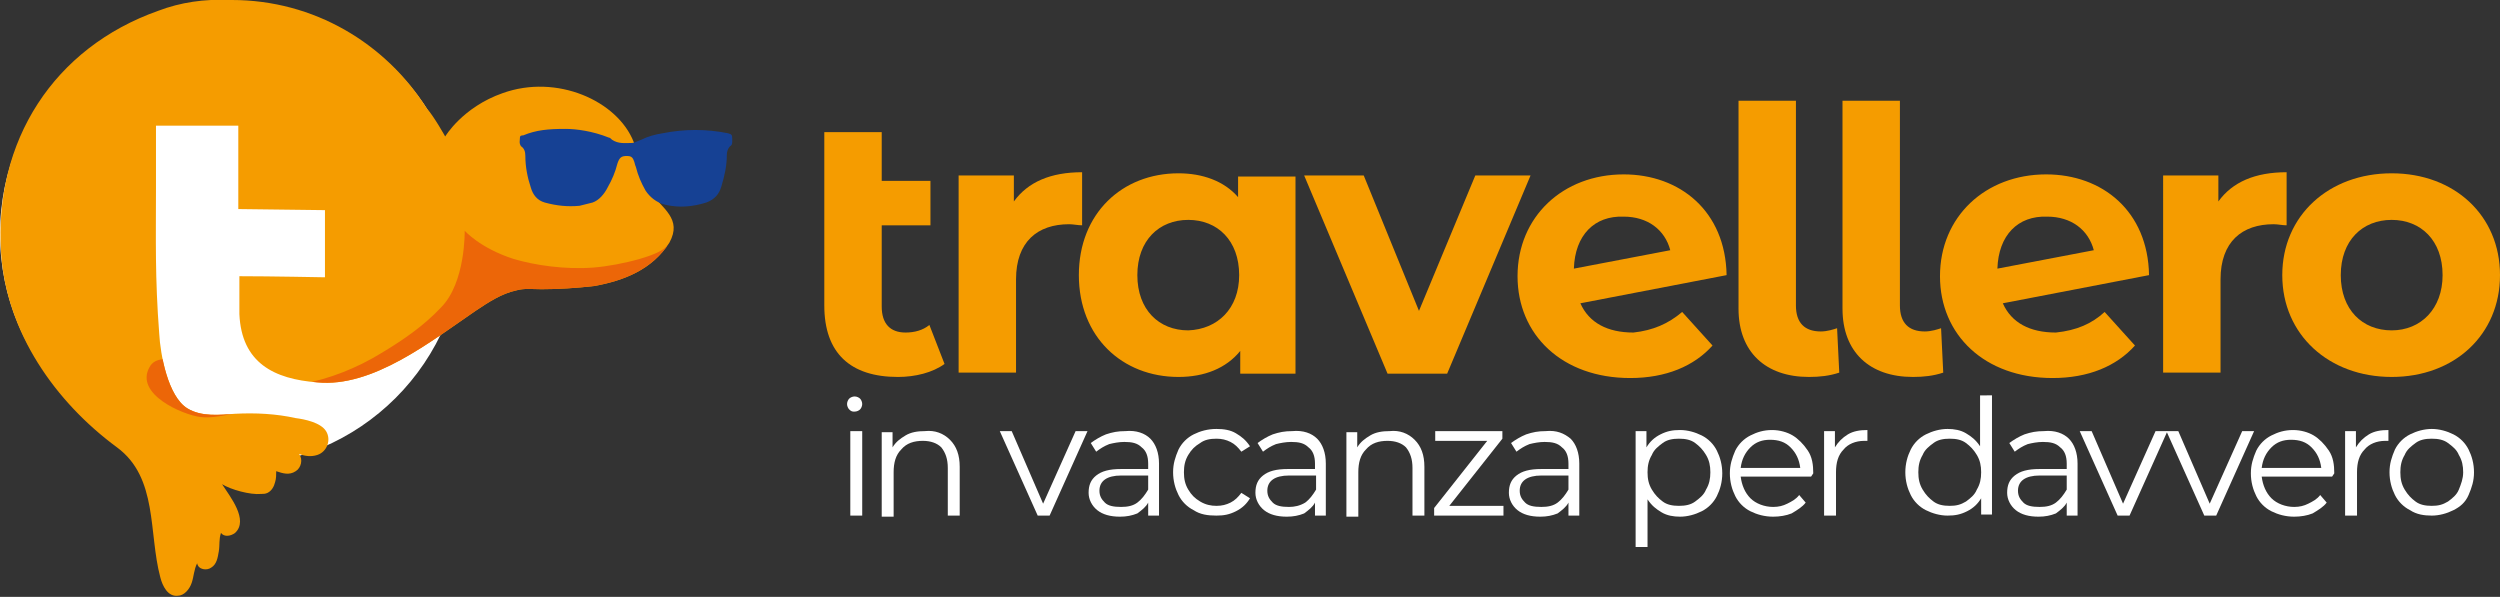
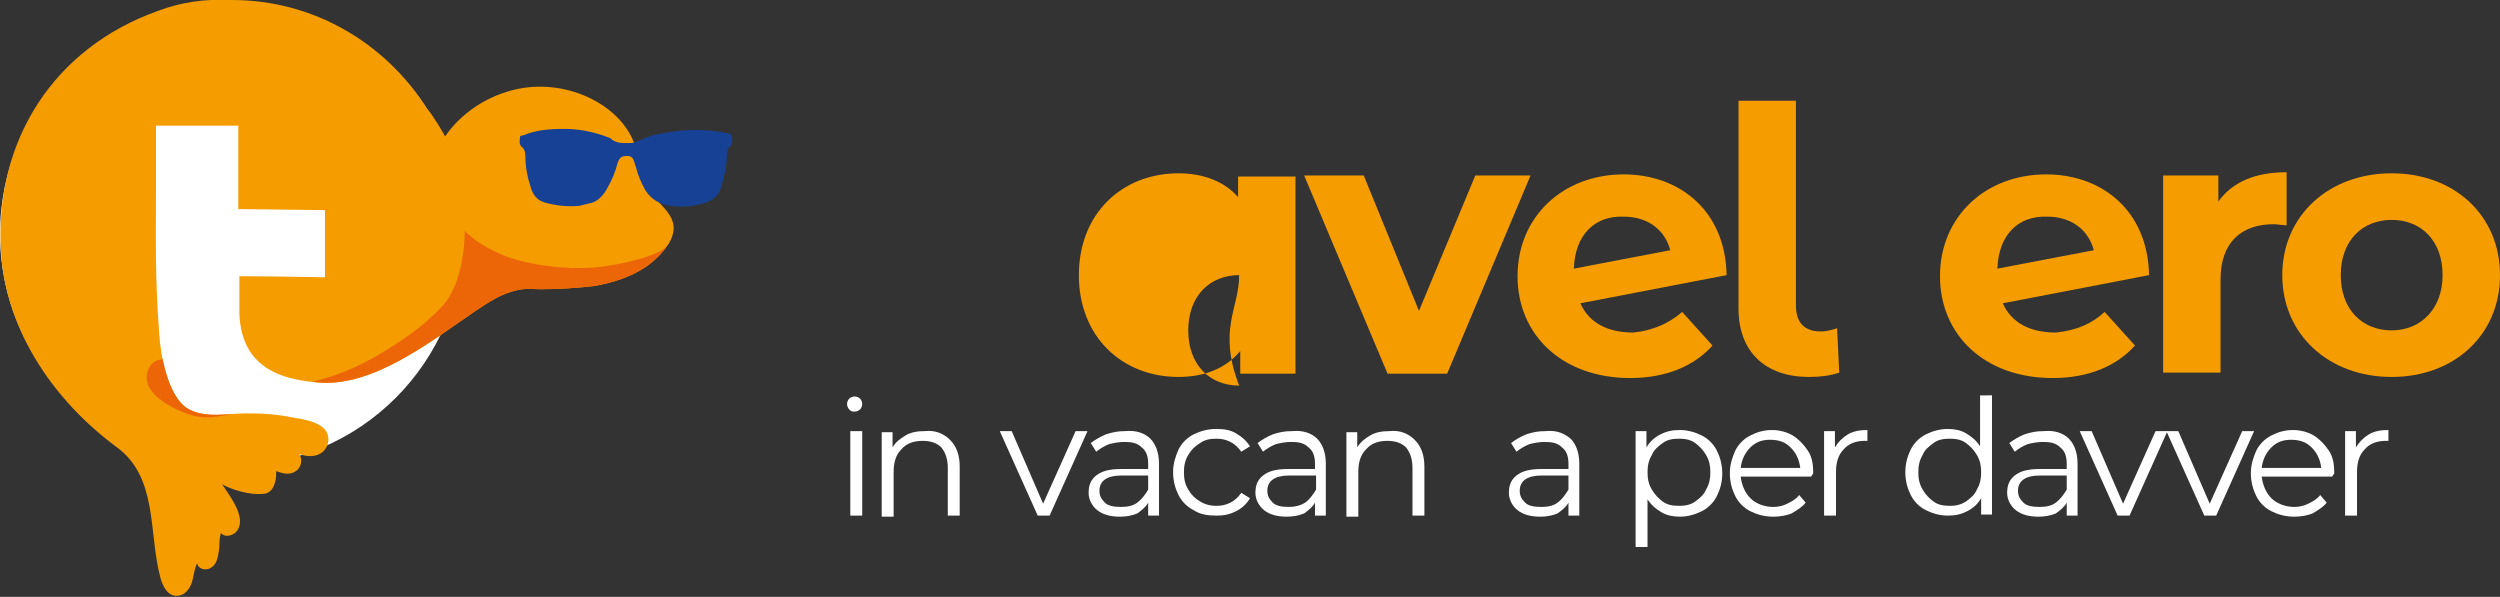
<svg xmlns="http://www.w3.org/2000/svg" xmlns:xlink="http://www.w3.org/1999/xlink" version="1.1" id="Livello_1" x="0px" y="0px" viewBox="0 0 230.8 55.1" style="enable-background:new 0 0 230.8 55.1;" xml:space="preserve">
  <rect x="0" y="0" width="230.8" height="55.1" fill="#333333" stroke="none" />
  <style type="text/css">
	.st0{fill:#FFFFFF;}
	.st1{clip-path:url(#SVGID_00000066487802268296100160000010810098495729257856_);fill:#EC6608;}
	.st2{fill:#164194;}
	.st3{fill:#F59C00;}
</style>
  <circle class="st0" cx="238.4" cy="28.5" r="0.7" />
  <g>
    <circle class="st0" cx="21.4" cy="21.6" r="21.4" />
    <g>
      <defs>
        <path id="SVGID_1_" d="M59.9,17.6c-1-1.3-0.9-3.1-1.4-4.5C57,9.3,51.4,6.8,46.4,8.6c-3.7,1.3-5.3,4-5.3,4s-1-1.8-1.7-2.6     C35.6,4,29,0,21.4,0c-0.1,0-0.2,0-0.3,0c-2.2-0.1-4.4,0.2-6.5,1C5,4.4-0.6,13,0.1,23.4c0.5,7.3,5,13.7,10.7,17.9     c3.8,2.8,2.9,7.9,4,12c0.2,0.8,0.7,1.8,1.6,1.7c0.6,0,1.1-0.6,1.3-1.2s0.2-1.2,0.5-1.8c0.1,0.6,0.9,0.7,1.3,0.4     c0.5-0.3,0.6-0.9,0.7-1.5s0-1.1,0.2-1.7c0.3,0.4,0.9,0.3,1.3,0c1.3-1.2-0.5-3.4-1.2-4.5c0.8,0.5,2.6,1,3.6,0.9     c0.2,0,0.4,0,0.6-0.1c0.4-0.2,0.6-0.6,0.7-1c0.1-0.3,0.1-0.7,0.1-1c0.6,0.2,1.2,0.4,1.8,0c0.5-0.3,0.7-1.1,0.3-1.6     c0.5,0.2,1.1,0.3,1.7,0.1c0.9-0.3,1.3-1.4,0.8-2.2c-0.5-0.8-2-1.1-2.8-1.2c-1.8-0.4-3.7-0.5-5.6-0.4c-1.4,0.1-3.1,0.3-4.4-0.5     c-1.8-1.1-2.5-5-2.6-6.9c-0.4-5.2-0.3-8.7-0.3-13.4v-5.8c0,0,5.9,0,7.6,0c0,2,0,7.7,0,7.7l8,0.1v6.2c0,0-5.1-0.1-7.9-0.1     c0,0,0,3.1,0,3.5c0.2,4.5,3.2,6,7.2,6.3c5.1,0.5,10.5-3.8,14.6-6.6c1.2-0.8,2.4-1.6,3.8-1.9c0.7-0.2,1.5-0.1,2.3-0.1     c1.5,0,3.2-0.1,4.9-0.3c2.7-0.5,5.3-1.5,6.9-4C63,20.2,61.2,19.3,59.9,17.6z" />
      </defs>
      <use xlink:href="#SVGID_1_" style="overflow:visible;fill:#F59C00;" />
      <clipPath id="SVGID_00000105422241810703183130000015400399455306811271_">
        <use xlink:href="#SVGID_1_" style="overflow:visible;" />
      </clipPath>
      <path style="clip-path:url(#SVGID_00000105422241810703183130000015400399455306811271_);fill:#EC6608;" d="M61.6,22.6    c-0.3,0.9-4.3,1.9-6.8,2.1c-2.6,0.2-5.4-0.2-7.4-0.8c-3.1-1-4.5-2.6-4.5-2.6s0.1,4.8-2.2,7.1c-1.6,1.7-3.5,3-5.5,4.2    c-4.4,2.7-10.3,4.2-15.2,2.2c-1.2-0.5-5.2-2.8-6.2-0.9c-1.4,2.5,3.1,4.4,4.7,4.6c1.6,0.2,3.8-0.6,5.5-0.7c1.9-0.1,3.7,0.2,5.5,0.7    c2.2,0.7,4.5,0.3,6.8,0.2c2.2-0.2,4.4-0.4,6.5-0.9c4.1-0.8,8.1-2.2,11.5-4.7C57.7,30.5,60.3,26.8,61.6,22.6z" />
    </g>
    <path class="st2" d="M52.2,11.9c1,0,2.5,0.2,4,0.8c0.1,0,0.2,0.1,0.3,0.2c0.6,0.4,1.2,0.3,1.8,0.3c0.3,0,0.6-0.2,0.9-0.3   c0.6-0.3,1.3-0.5,2-0.6c2-0.4,4-0.4,6,0c0.3,0.1,0.4,0.1,0.4,0.5c0,0.1,0,0.1,0,0.2c0,0.2,0,0.4-0.2,0.5c-0.2,0.2-0.3,0.5-0.3,0.8   c0,1-0.2,1.9-0.5,2.9c-0.2,0.7-0.6,1.2-1.4,1.5c-1.3,0.4-2.5,0.5-3.8,0.2c-0.8-0.2-1.4-0.7-1.8-1.3c-0.4-0.7-0.7-1.4-0.9-2.2   c-0.1-0.2-0.1-0.4-0.2-0.6c-0.1-0.3-0.3-0.4-0.6-0.4c-0.5,0-0.7,0.1-0.9,0.7c-0.2,0.8-0.5,1.5-0.9,2.2c-0.3,0.6-0.8,1.2-1.4,1.4   c-0.4,0.1-0.8,0.2-1.2,0.3c-1.1,0.1-2.1,0-3.2-0.3c-0.7-0.2-1.1-0.7-1.3-1.4c-0.3-0.9-0.5-1.9-0.5-2.9c0-0.4-0.1-0.7-0.4-0.9   c0,0,0,0,0,0c-0.2-0.3-0.1-0.5-0.1-0.8c0-0.2,0.2-0.2,0.3-0.2C49.5,12,50.6,11.9,52.2,11.9z" />
    <g>
-       <path class="st3" d="M87.2,33.6c-1.1,0.8-2.7,1.2-4.3,1.2c-4.4,0-6.8-2.2-6.8-6.6V12.2h5.3v4.5h4.5v4.1h-4.5v7.5    c0,1.6,0.8,2.4,2.2,2.4c0.8,0,1.6-0.2,2.2-0.7L87.2,33.6z" />
-       <path class="st3" d="M99.9,15.9v4.9c-0.4,0-0.8-0.1-1.2-0.1c-2.9,0-4.9,1.6-4.9,5.1v8.6h-5.3V16.2h5.1v2.4    C94.9,16.8,97,15.9,99.9,15.9z" />
-       <path class="st3" d="M119.6,16.2v18.3h-5.1v-2.1c-1.3,1.6-3.3,2.4-5.7,2.4c-5.2,0-9.2-3.7-9.2-9.4s4-9.4,9.2-9.4    c2.2,0,4.2,0.7,5.5,2.2v-1.9H119.6z M114.4,25.4c0-3.2-2-5.1-4.7-5.1c-2.7,0-4.7,1.9-4.7,5.1s2,5.1,4.7,5.1    C112.4,30.4,114.4,28.5,114.4,25.4z" />
+       <path class="st3" d="M119.6,16.2v18.3h-5.1v-2.1c-1.3,1.6-3.3,2.4-5.7,2.4c-5.2,0-9.2-3.7-9.2-9.4s4-9.4,9.2-9.4    c2.2,0,4.2,0.7,5.5,2.2v-1.9H119.6z M114.4,25.4c-2.7,0-4.7,1.9-4.7,5.1s2,5.1,4.7,5.1    C112.4,30.4,114.4,28.5,114.4,25.4z" />
      <path class="st3" d="M141.3,16.2l-7.7,18.3h-5.5l-7.7-18.3h5.5l5.1,12.5l5.2-12.5H141.3z" />
      <path class="st3" d="M155.3,28.8l2.8,3.1c-1.7,1.9-4.3,3-7.6,3c-6.3,0-10.4-4-10.4-9.4c0-5.5,4.2-9.4,9.8-9.4    c5.2,0,9.4,3.4,9.5,9.3l-13.5,2.6c0.8,1.8,2.5,2.7,4.9,2.7C152.6,30.5,154,29.9,155.3,28.8z M145.3,24.8l8.9-1.7    c-0.5-1.9-2.1-3.1-4.3-3.1C147.2,19.9,145.4,21.7,145.3,24.8z" />
      <path class="st3" d="M160.5,28.5V9.3h5.3v18.9c0,1.6,0.8,2.4,2.3,2.4c0.6,0,1.2-0.2,1.5-0.3l0.2,4.1c-0.9,0.3-1.8,0.4-2.8,0.4    C163,34.8,160.5,32.5,160.5,28.5z" />
-       <path class="st3" d="M170.1,28.5V9.3h5.3v18.9c0,1.6,0.8,2.4,2.3,2.4c0.6,0,1.2-0.2,1.5-0.3l0.2,4.1c-0.9,0.3-1.8,0.4-2.8,0.4    C172.6,34.8,170.1,32.5,170.1,28.5z" />
      <path class="st3" d="M194.3,28.8l2.8,3.1c-1.7,1.9-4.3,3-7.6,3c-6.3,0-10.4-4-10.4-9.4c0-5.5,4.2-9.4,9.8-9.4    c5.2,0,9.4,3.4,9.5,9.3l-13.5,2.6c0.8,1.8,2.5,2.7,4.9,2.7C191.7,30.5,193.1,29.9,194.3,28.8z M184.4,24.8l8.9-1.7    c-0.5-1.9-2.1-3.1-4.3-3.1C186.3,19.9,184.5,21.7,184.4,24.8z" />
      <path class="st3" d="M211.1,15.9v4.9c-0.4,0-0.8-0.1-1.2-0.1c-2.9,0-4.9,1.6-4.9,5.1v8.6h-5.3V16.2h5.1v2.4    C206.1,16.8,208.2,15.9,211.1,15.9z" />
      <path class="st3" d="M210.7,25.4c0-5.5,4.3-9.4,10.1-9.4c5.8,0,10,3.9,10,9.4s-4.2,9.4-10,9.4C215,34.8,210.7,30.9,210.7,25.4z     M225.5,25.4c0-3.2-2-5.1-4.7-5.1s-4.7,1.9-4.7,5.1s2,5.1,4.7,5.1S225.5,28.5,225.5,25.4z" />
    </g>
    <g>
      <path class="st0" d="M78.4,37.8c-0.1-0.1-0.2-0.3-0.2-0.5c0-0.2,0.1-0.4,0.2-0.5s0.3-0.2,0.5-0.2s0.4,0.1,0.5,0.2    c0.1,0.1,0.2,0.3,0.2,0.5c0,0.2-0.1,0.4-0.2,0.5c-0.1,0.1-0.3,0.2-0.5,0.2S78.6,38,78.4,37.8z M78.5,39.8h1.1v7.8h-1.1V39.8z" />
      <path class="st0" d="M87.7,40.6c0.6,0.6,0.9,1.4,0.9,2.5v4.5h-1.1v-4.4c0-0.8-0.2-1.4-0.6-1.9c-0.4-0.4-1-0.6-1.7-0.6    c-0.8,0-1.5,0.2-2,0.8c-0.5,0.5-0.7,1.2-0.7,2.1v4.1h-1.1v-7.8h1v1.4c0.3-0.5,0.7-0.8,1.2-1.1c0.5-0.3,1.1-0.4,1.8-0.4    C86.3,39.7,87.1,40,87.7,40.6z" />
      <path class="st0" d="M100.4,39.8l-3.5,7.8h-1.1l-3.5-7.8h1.1l2.9,6.7l3-6.7H100.4z" />
      <path class="st0" d="M106.2,40.5c0.5,0.5,0.8,1.3,0.8,2.3v4.8h-1v-1.2c-0.2,0.4-0.6,0.7-1,1c-0.5,0.2-1,0.3-1.6,0.3    c-0.9,0-1.6-0.2-2.1-0.6c-0.5-0.4-0.8-1-0.8-1.6c0-0.7,0.2-1.2,0.7-1.6c0.5-0.4,1.2-0.6,2.3-0.6h2.5v-0.5c0-0.7-0.2-1.2-0.6-1.5    c-0.4-0.4-0.9-0.5-1.6-0.5c-0.5,0-1,0.1-1.4,0.2c-0.5,0.2-0.8,0.4-1.2,0.7l-0.5-0.8c0.4-0.3,0.9-0.6,1.4-0.8    c0.6-0.2,1.1-0.3,1.8-0.3C104.9,39.7,105.7,40,106.2,40.5z M105,46.4c0.4-0.3,0.7-0.7,1-1.2v-1.3h-2.5c-1.3,0-2,0.5-2,1.4    c0,0.5,0.2,0.8,0.5,1.1c0.3,0.3,0.8,0.4,1.5,0.4C104.1,46.8,104.6,46.7,105,46.4z" />
      <path class="st0" d="M110.2,47.1c-0.6-0.3-1.1-0.8-1.4-1.4c-0.3-0.6-0.5-1.3-0.5-2.1s0.2-1.4,0.5-2.1c0.3-0.6,0.8-1.1,1.4-1.4    s1.3-0.5,2.1-0.5c0.7,0,1.3,0.1,1.8,0.4c0.5,0.3,0.9,0.6,1.3,1.2l-0.8,0.5c-0.3-0.4-0.6-0.7-1-0.9c-0.4-0.2-0.8-0.3-1.3-0.3    c-0.6,0-1.1,0.1-1.5,0.4c-0.5,0.3-0.8,0.6-1.1,1.1c-0.3,0.5-0.4,1-0.4,1.6c0,0.6,0.1,1.1,0.4,1.6c0.3,0.5,0.6,0.8,1.1,1.1    c0.5,0.3,1,0.4,1.5,0.4c0.5,0,0.9-0.1,1.3-0.3c0.4-0.2,0.7-0.5,1-0.9l0.8,0.5c-0.3,0.5-0.7,0.9-1.3,1.2s-1.1,0.4-1.8,0.4    C111.5,47.6,110.8,47.5,110.2,47.1z" />
      <path class="st0" d="M121.6,40.5c0.5,0.5,0.8,1.3,0.8,2.3v4.8h-1v-1.2c-0.2,0.4-0.6,0.7-1,1c-0.5,0.2-1,0.3-1.6,0.3    c-0.9,0-1.6-0.2-2.1-0.6c-0.5-0.4-0.8-1-0.8-1.6c0-0.7,0.2-1.2,0.7-1.6c0.5-0.4,1.2-0.6,2.3-0.6h2.5v-0.5c0-0.7-0.2-1.2-0.6-1.5    c-0.4-0.4-0.9-0.5-1.6-0.5c-0.5,0-1,0.1-1.4,0.2c-0.5,0.2-0.8,0.4-1.2,0.7l-0.5-0.8c0.4-0.3,0.9-0.6,1.4-0.8    c0.6-0.2,1.1-0.3,1.8-0.3C120.3,39.7,121.1,40,121.6,40.5z M120.5,46.4c0.4-0.3,0.7-0.7,1-1.2v-1.3H119c-1.3,0-2,0.5-2,1.4    c0,0.5,0.2,0.8,0.5,1.1c0.3,0.3,0.8,0.4,1.5,0.4C119.5,46.8,120,46.7,120.5,46.4z" />
      <path class="st0" d="M130.6,40.6c0.6,0.6,0.9,1.4,0.9,2.5v4.5h-1.1v-4.4c0-0.8-0.2-1.4-0.6-1.9c-0.4-0.4-1-0.6-1.7-0.6    c-0.8,0-1.5,0.2-2,0.8c-0.5,0.5-0.7,1.2-0.7,2.1v4.1h-1.1v-7.8h1v1.4c0.3-0.5,0.7-0.8,1.2-1.1c0.5-0.3,1.1-0.4,1.8-0.4    C129.2,39.7,130,40,130.6,40.6z" />
-       <path class="st0" d="M138.8,46.7v0.9h-6.4v-0.7l4.9-6.2h-4.8v-0.9h6.2v0.7l-4.9,6.2H138.8z" />
      <path class="st0" d="M145,40.5c0.5,0.5,0.8,1.3,0.8,2.3v4.8h-1v-1.2c-0.2,0.4-0.6,0.7-1,1c-0.5,0.2-1,0.3-1.6,0.3    c-0.9,0-1.6-0.2-2.1-0.6c-0.5-0.4-0.8-1-0.8-1.6c0-0.7,0.2-1.2,0.7-1.6c0.5-0.4,1.2-0.6,2.3-0.6h2.5v-0.5c0-0.7-0.2-1.2-0.6-1.5    c-0.4-0.4-0.9-0.5-1.6-0.5c-0.5,0-1,0.1-1.4,0.2c-0.5,0.2-0.8,0.4-1.2,0.7l-0.5-0.8c0.4-0.3,0.9-0.6,1.4-0.8    c0.6-0.2,1.1-0.3,1.8-0.3C143.7,39.7,144.4,40,145,40.5z M143.8,46.4c0.4-0.3,0.7-0.7,1-1.2v-1.3h-2.5c-1.3,0-2,0.5-2,1.4    c0,0.5,0.2,0.8,0.5,1.1c0.3,0.3,0.8,0.4,1.5,0.4C142.9,46.8,143.4,46.7,143.8,46.4z" />
      <path class="st0" d="M157.1,40.2c0.6,0.3,1.1,0.8,1.4,1.4c0.3,0.6,0.5,1.3,0.5,2.1c0,0.8-0.2,1.5-0.5,2.1    c-0.3,0.6-0.8,1.1-1.4,1.4c-0.6,0.3-1.3,0.5-2,0.5c-0.6,0-1.2-0.1-1.7-0.4c-0.5-0.3-0.9-0.6-1.3-1.2v4.4h-1.1V39.8h1v1.5    c0.3-0.5,0.7-0.9,1.3-1.2s1.1-0.4,1.8-0.4C155.8,39.7,156.5,39.9,157.1,40.2z M156.5,46.3c0.4-0.3,0.8-0.6,1-1.1    c0.3-0.5,0.4-1,0.4-1.6s-0.1-1.1-0.4-1.6c-0.3-0.5-0.6-0.8-1-1.1c-0.4-0.3-0.9-0.4-1.5-0.4c-0.6,0-1.1,0.1-1.5,0.4    c-0.4,0.3-0.8,0.6-1,1.1c-0.3,0.5-0.4,1-0.4,1.6s0.1,1.1,0.4,1.6c0.3,0.5,0.6,0.8,1,1.1c0.4,0.3,0.9,0.4,1.5,0.4    C155.6,46.7,156.1,46.6,156.5,46.3z" />
      <path class="st0" d="M167.2,44h-6.5c0.1,0.8,0.4,1.5,0.9,2s1.3,0.8,2.1,0.8c0.5,0,0.9-0.1,1.3-0.3c0.4-0.2,0.8-0.4,1.1-0.8    l0.6,0.7c-0.3,0.4-0.8,0.7-1.3,1c-0.5,0.2-1.1,0.3-1.7,0.3c-0.8,0-1.5-0.2-2.1-0.5s-1.1-0.8-1.4-1.4c-0.3-0.6-0.5-1.3-0.5-2.1    s0.2-1.4,0.5-2.1c0.3-0.6,0.8-1.1,1.4-1.4c0.6-0.3,1.2-0.5,2-0.5c0.7,0,1.4,0.2,1.9,0.5s1,0.8,1.4,1.4s0.5,1.3,0.5,2.1L167.2,44z     M161.6,41.3c-0.5,0.5-0.8,1.1-0.9,1.9h5.5c-0.1-0.8-0.4-1.4-0.9-1.9c-0.5-0.5-1.1-0.7-1.9-0.7C162.7,40.6,162.1,40.8,161.6,41.3z    " />
      <path class="st0" d="M170.6,40.1c0.5-0.3,1.1-0.4,1.8-0.4v1l-0.3,0c-0.8,0-1.5,0.3-1.9,0.8c-0.5,0.5-0.7,1.2-0.7,2.1v4h-1.1v-7.8    h1v1.5C169.7,40.8,170.1,40.4,170.6,40.1z" />
      <path class="st0" d="M183.9,36.5v11h-1V46c-0.3,0.5-0.7,0.9-1.3,1.2s-1.1,0.4-1.8,0.4c-0.7,0-1.4-0.2-2-0.5    c-0.6-0.3-1.1-0.8-1.4-1.4s-0.5-1.3-0.5-2.1s0.2-1.5,0.5-2.1s0.8-1.1,1.4-1.4c0.6-0.3,1.3-0.5,2-0.5c0.6,0,1.2,0.1,1.7,0.4    c0.5,0.3,0.9,0.6,1.3,1.2v-4.7H183.9z M181.5,46.3c0.4-0.3,0.8-0.6,1-1.1c0.3-0.5,0.4-1,0.4-1.6s-0.1-1.1-0.4-1.6    c-0.3-0.5-0.6-0.8-1-1.1c-0.4-0.3-0.9-0.4-1.5-0.4c-0.6,0-1.1,0.1-1.5,0.4c-0.4,0.3-0.8,0.6-1,1.1c-0.3,0.5-0.4,1-0.4,1.6    s0.1,1.1,0.4,1.6c0.3,0.5,0.6,0.8,1,1.1c0.4,0.3,0.9,0.4,1.5,0.4C180.6,46.7,181,46.6,181.5,46.3z" />
      <path class="st0" d="M191,40.5c0.5,0.5,0.8,1.3,0.8,2.3v4.8h-1v-1.2c-0.2,0.4-0.6,0.7-1,1c-0.5,0.2-1,0.3-1.6,0.3    c-0.9,0-1.6-0.2-2.1-0.6c-0.5-0.4-0.8-1-0.8-1.6c0-0.7,0.2-1.2,0.7-1.6c0.5-0.4,1.2-0.6,2.3-0.6h2.5v-0.5c0-0.7-0.2-1.2-0.6-1.5    c-0.4-0.4-0.9-0.5-1.6-0.5c-0.5,0-1,0.1-1.4,0.2c-0.5,0.2-0.8,0.4-1.2,0.7l-0.5-0.8c0.4-0.3,0.9-0.6,1.4-0.8    c0.6-0.2,1.1-0.3,1.8-0.3C189.7,39.7,190.5,40,191,40.5z M189.8,46.4c0.4-0.3,0.7-0.7,1-1.2v-1.3h-2.5c-1.3,0-2,0.5-2,1.4    c0,0.5,0.2,0.8,0.5,1.1c0.3,0.3,0.8,0.4,1.5,0.4C188.9,46.8,189.4,46.7,189.8,46.4z" />
      <path class="st0" d="M200.1,39.8l-3.5,7.8h-1.1l-3.5-7.8h1.1l2.9,6.7l3-6.7H200.1z" />
      <path class="st0" d="M208.1,39.8l-3.5,7.8h-1.1l-3.5-7.8h1.1l2.9,6.7l3-6.7H208.1z" />
      <path class="st0" d="M215.3,44h-6.5c0.1,0.8,0.4,1.5,0.9,2s1.3,0.8,2.1,0.8c0.5,0,0.9-0.1,1.3-0.3c0.4-0.2,0.8-0.4,1.1-0.8    l0.6,0.7c-0.3,0.4-0.8,0.7-1.3,1c-0.5,0.2-1.1,0.3-1.7,0.3c-0.8,0-1.5-0.2-2.1-0.5s-1.1-0.8-1.4-1.4c-0.3-0.6-0.5-1.3-0.5-2.1    s0.2-1.4,0.5-2.1c0.3-0.6,0.8-1.1,1.4-1.4c0.6-0.3,1.2-0.5,2-0.5c0.7,0,1.4,0.2,1.9,0.5s1,0.8,1.4,1.4s0.5,1.3,0.5,2.1L215.3,44z     M209.7,41.3c-0.5,0.5-0.8,1.1-0.9,1.9h5.5c-0.1-0.8-0.4-1.4-0.9-1.9c-0.5-0.5-1.1-0.7-1.9-0.7C210.8,40.6,210.2,40.8,209.7,41.3z    " />
      <path class="st0" d="M218.7,40.1c0.5-0.3,1.1-0.4,1.8-0.4v1l-0.3,0c-0.8,0-1.5,0.3-1.9,0.8c-0.5,0.5-0.7,1.2-0.7,2.1v4h-1.1v-7.8    h1v1.5C217.8,40.8,218.2,40.4,218.7,40.1z" />
-       <path class="st0" d="M222.5,47.1c-0.6-0.3-1.1-0.8-1.4-1.4c-0.3-0.6-0.5-1.3-0.5-2.1s0.2-1.4,0.5-2.1c0.3-0.6,0.8-1.1,1.4-1.4    s1.3-0.5,2-0.5s1.4,0.2,2,0.5s1.1,0.8,1.4,1.4c0.3,0.6,0.5,1.3,0.5,2.1s-0.2,1.4-0.5,2.1s-0.8,1.1-1.4,1.4s-1.3,0.5-2,0.5    S223.1,47.5,222.5,47.1z M226,46.3c0.4-0.3,0.8-0.6,1-1.1c0.2-0.5,0.4-1,0.4-1.6s-0.1-1.1-0.4-1.6c-0.2-0.5-0.6-0.8-1-1.1    c-0.4-0.3-0.9-0.4-1.5-0.4s-1.1,0.1-1.5,0.4c-0.4,0.3-0.8,0.6-1,1.1c-0.3,0.5-0.4,1-0.4,1.6s0.1,1.1,0.4,1.6    c0.3,0.5,0.6,0.8,1,1.1c0.4,0.3,0.9,0.4,1.5,0.4S225.5,46.6,226,46.3z" />
    </g>
    <path class="st2" d="M54.8,17" />
  </g>
</svg>